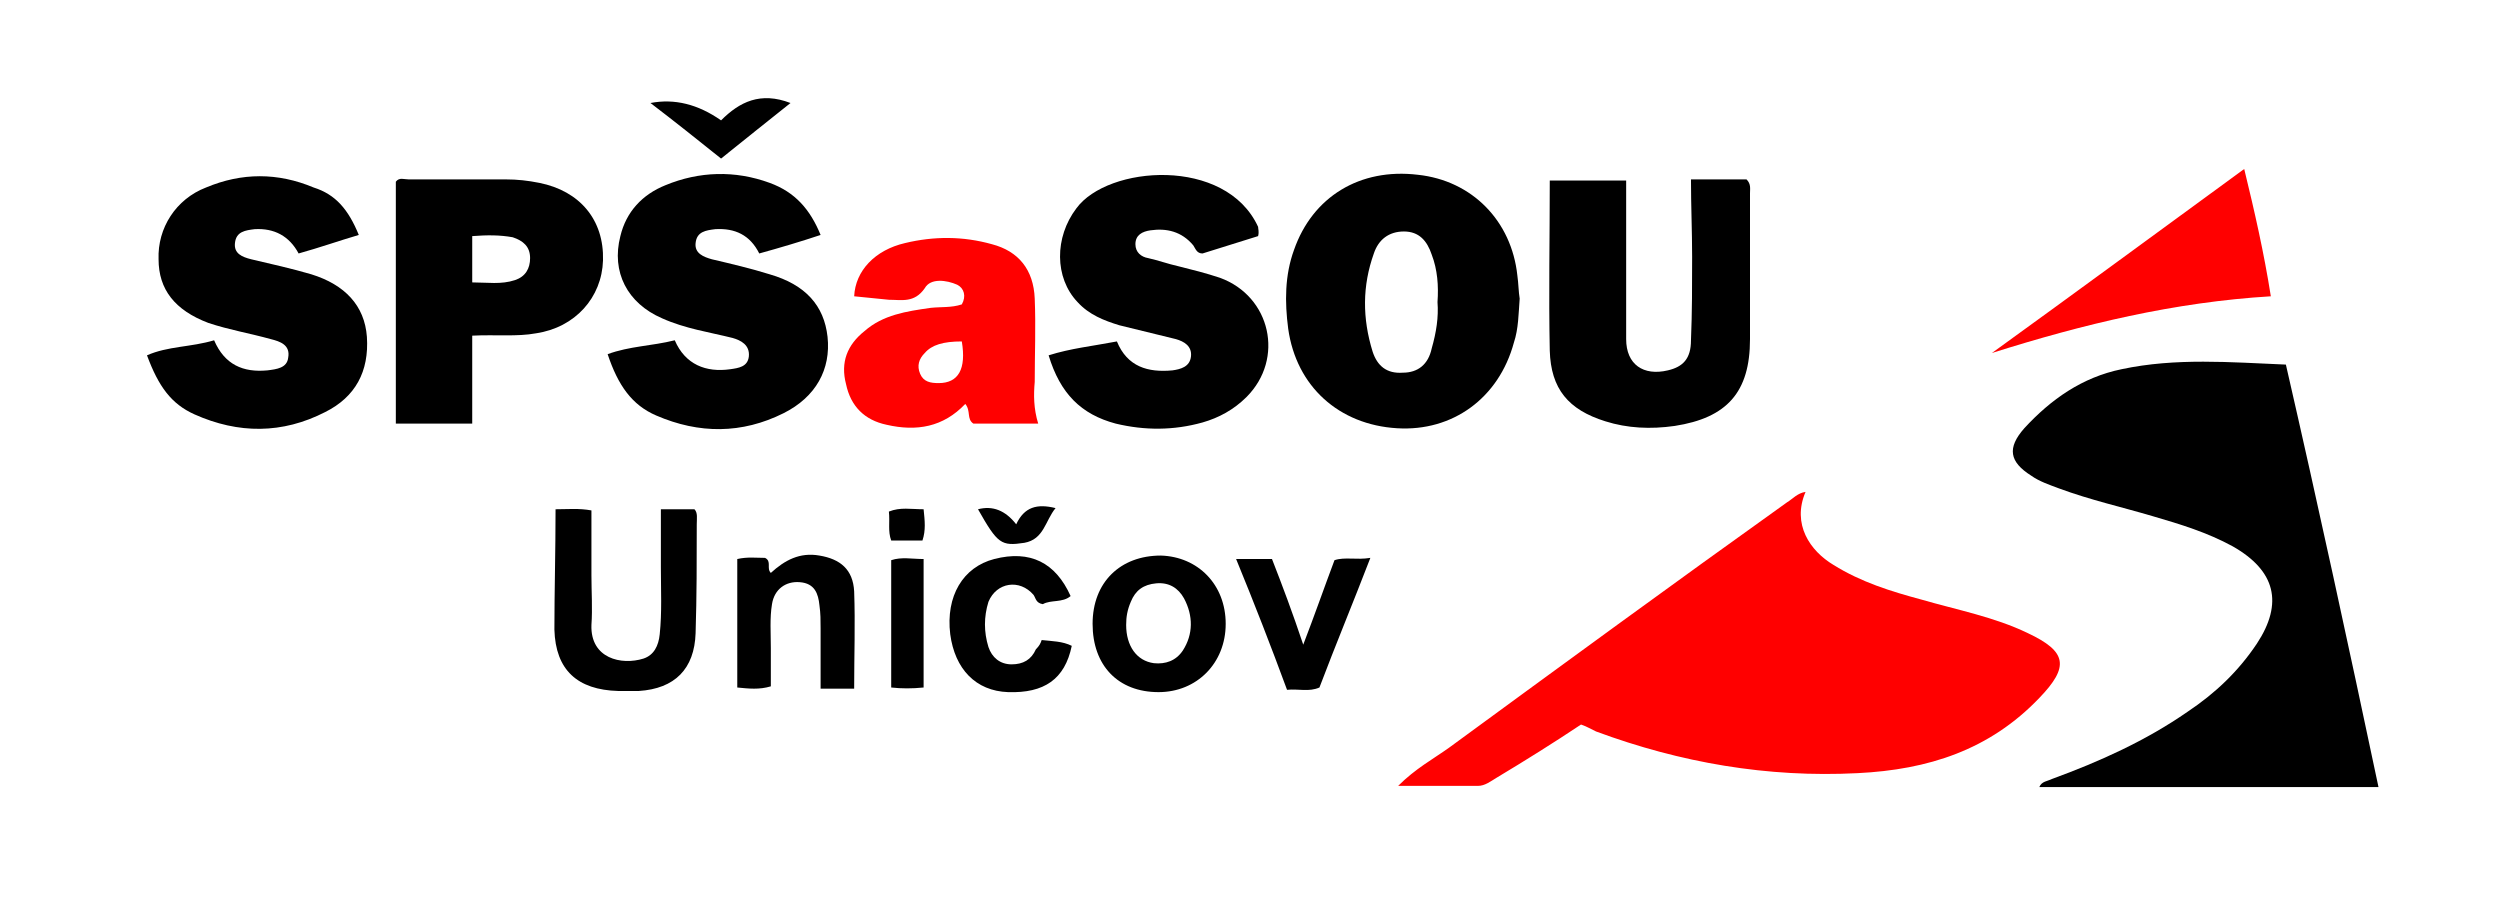
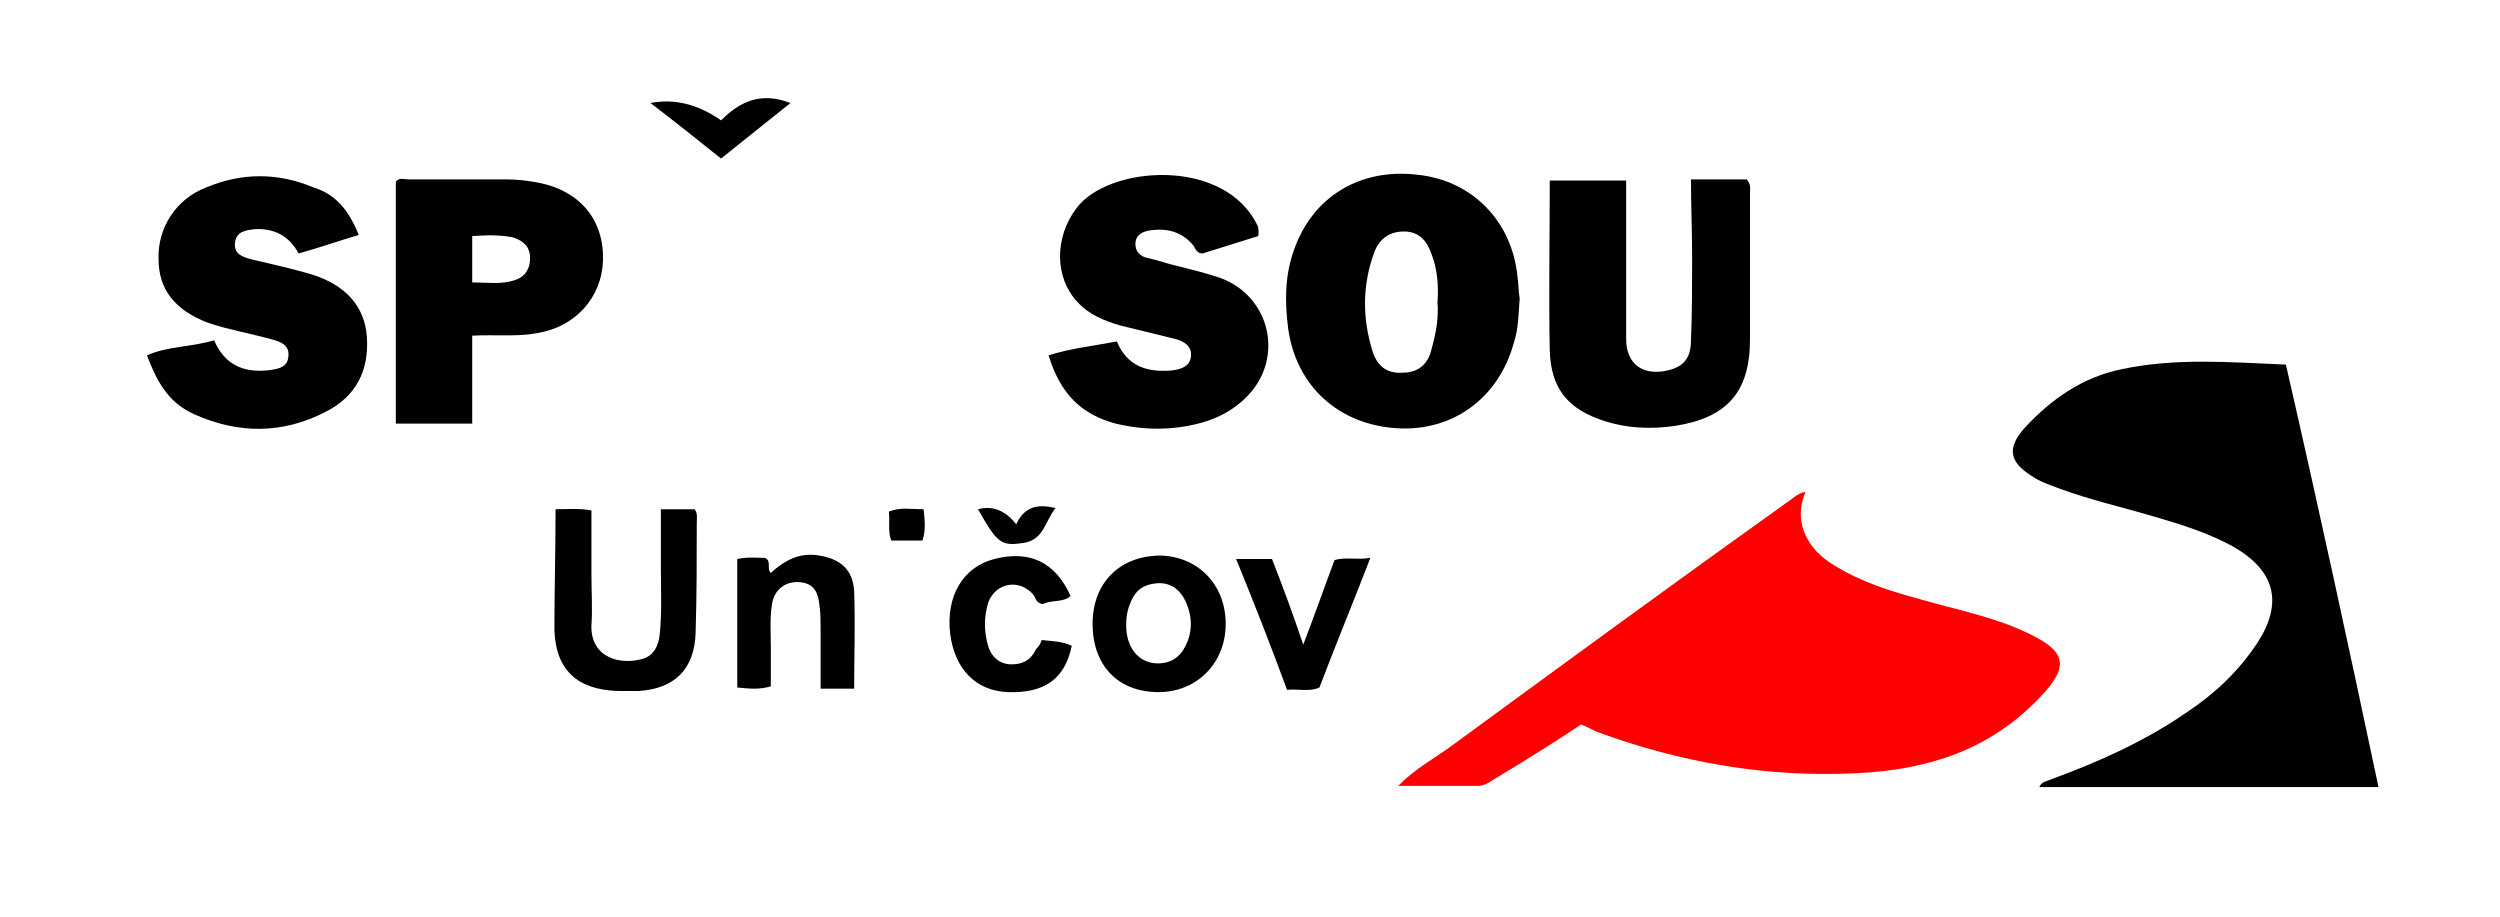
<svg xmlns="http://www.w3.org/2000/svg" id="Vrstva_2" data-name="Vrstva 2" viewBox="0 0 216 79.2">
  <defs>
    <style>
      .cls-1 {
        fill: #ff0000;
      }

      .cls-2 {
        fill: transparent;
      }

      .cls-3 {
        fill: #000000;
      }
    </style>
  </defs>
  <g id="Vrstva_1-2" data-name="Vrstva 1">
    <g>
      <path class="cls-2" d="M0,79.2V0H216V79.2H0ZM156,42.5c-.6,.1-1.1,.5-1.5,.9-9.7,7.1-19.4,14.2-29.2,21.2-1.4,1-2.9,1.9-4.4,3.3h6.9c.6,0,1.1-.4,1.6-.7,2.4-1.5,4.8-3.1,7.3-4.6,.3,.1,.5,.2,.7,.3,.2,.1,.4,.3,.6,.3,7.3,2.6,14.8,4,22.6,3.6,6-.3,11.4-2.1,15.7-6.5,2.5-2.7,2.3-4-1-5.6-2.9-1.4-6.1-2-9.2-2.9-2.7-.7-5.3-1.5-7.6-3-2.1-1.2-3.7-3.5-2.5-6.3h0Zm49.5,25.5c-2.6-12.3-5.2-24.3-7.9-36.5-4.8-.2-9.5-.5-14.2,.4-3.4,.7-6.1,2.6-8.4,5.1-1.5,1.7-1.3,2.9,.6,4.1,.8,.5,1.6,.8,2.4,1.1,2.7,.9,5.4,1.6,8.1,2.4,2.4,.7,4.7,1.4,6.9,2.6,3.7,2,4.4,4.9,2.1,8.4-1.6,2.4-3.6,4.3-6,5.9-3.7,2.4-7.6,4.2-11.7,5.8-.4,.2-.9,.2-1.1,.7h29.2ZM131.3,25.8c0-.6-.1-1.3-.2-1.9-.5-4.7-3.9-8.2-8.6-8.7-5-.6-9.2,1.9-10.7,6.5-.8,2.2-.8,4.5-.5,6.8,.7,5,4.4,8.3,9.4,8.6,4.9,.3,8.8-2.7,10.1-7.4,.3-1.3,.4-2.6,.5-3.9ZM31,20.3c-.9-2.3-2-3.5-3.9-4.3-3.1-1.3-6.2-1.2-9.3,0-2.6,1.1-4.1,3.5-4.1,6.2,.1,2.6,1.5,4.4,4.3,5.5,1.7,.7,3.6,.9,5.4,1.4,.8,.2,1.7,.5,1.5,1.6-.1,1-1,1.1-1.8,1.1-2.1,.2-3.8-.5-4.6-2.6-2,.6-4,.5-5.8,1.3,1,2.7,2.1,4.3,4.1,5.1,3.8,1.7,7.6,1.7,11.3-.2,2.6-1.3,3.8-3.5,3.6-6.5-.2-2.6-1.9-4.5-4.8-5.4-1.7-.5-3.5-.9-5.2-1.3-.7-.2-1.5-.5-1.4-1.4,.1-1,.9-1.1,1.7-1.2,1.7-.1,3,.6,3.8,2.1,1.8-.3,3.5-.8,5.2-1.4Zm77.7,.1c.1-.4,0-.6-.1-.8-2.8-6.1-13-5.3-15.7-1.6-1.8,2.5-1.9,6,.1,8.1,1,1,2.3,1.6,3.6,2,1.6,.5,3.3,.8,4.9,1.2,.7,.2,1.4,.6,1.3,1.5s-.9,1.1-1.6,1.2c-2.1,.2-3.9-.3-4.8-2.5-2,.4-4,.5-5.9,1.2,1,3.3,2.8,5.1,5.8,5.9,2.5,.7,5,.6,7.5-.1,1.5-.4,2.8-1.1,3.8-2.2,3.2-3.3,2-8.7-2.3-10.3-1.2-.4-2.4-.7-3.6-1-.9-.2-1.7-.4-2.6-.7-.6-.2-1.1-.5-1.1-1.2,0-.8,.7-1.1,1.3-1.2,1.4-.2,2.7,0,3.7,1.3,.2,.3,.3,.7,.8,.7,1.7-.5,3.3-1,4.9-1.5Zm-37.8-.1c-.9-2.2-2.3-3.7-4.3-4.5-3-1.1-6-1.1-9,.2-2,.8-3.4,2.3-3.9,4.4-.8,3.2,.6,5.9,3.6,7.1,1.9,.8,4,1.1,6.1,1.7,.8,.2,1.5,.6,1.4,1.6-.1,.9-.9,1-1.6,1.1-2.2,.3-3.9-.4-4.8-2.5-2,.5-4,.5-5.8,1.2,.9,2.7,2.1,4.4,4.2,5.3,3.7,1.6,7.4,1.6,11-.2,2.7-1.3,4-3.7,3.8-6.6-.2-2.7-1.9-4.6-5-5.4-1.7-.5-3.4-.8-5-1.3-.7-.2-1.5-.4-1.4-1.4s.9-1.2,1.7-1.2c1.7-.1,3,.5,3.8,2.1,1.7-.5,3.4-1,5.2-1.6Zm75.2-4.8v6.6c0,2.4,0,4.8-.1,7.2-.1,1.6-.7,2.3-2,2.6-2.1,.5-3.6-.5-3.6-2.7-.1-3.1,0-6.2,0-9.4v-4.3h-6.6c0,5-.1,9.9,0,14.7,.1,3.4,1.6,5.2,4.8,6.1,2,.6,4,.7,6,.4,4.5-.7,6.5-3,6.5-7.5v-12.6c0-.4,.2-.8-.3-1.2-1.3,.1-2.9,.1-4.7,.1ZM40.8,29c2-.1,3.8,.1,5.6-.2,3.4-.6,5.7-3.1,5.8-6.3,.1-3.4-2-6-5.5-6.7-.9-.2-1.9-.3-2.9-.3h-8.4c-.4,0-.9-.2-1.1,.2v20.9h6.6c-.1-2.6-.1-5-.1-7.6Zm48.9,7.6c-.4-1.4-.4-2.6-.4-3.8v-7.2c-.1-2.5-1.4-4.1-3.7-4.7-2.5-.6-5-.6-7.5-.1-2.5,.6-4.2,2.4-4.4,4.6,1,.1,2,.3,3,.3,1.1,.1,2.2,.4,3.1-1,.6-.9,1.9-.7,2.8-.3,.6,.3,.8,1,.4,1.7-.9,.3-1.8,.2-2.7,.3-2,.3-4,.7-5.7,2-1.5,1.2-2.1,2.8-1.6,4.6,.4,1.8,1.6,3,3.5,3.5,2.6,.6,4.9,.1,6.8-1.8,.5,.6,.1,1.3,.7,1.7,1.8,.2,3.6,.2,5.7,.2Zm82.4-6.1c7.8-2.5,15.8-4.4,24.1-4.8-.7-3.8-1.5-7.3-2.3-11-7.4,5.4-14.6,10.6-21.8,15.8Zm-124.1,13.5c0,3.6-.1,7,0,10.4,.1,3.5,2,5.2,5.5,5.3h1.8c3.1-.2,4.8-1.9,4.9-5s.1-6.2,.1-9.4c0-.5,.2-1-.2-1.3h-2.9v5c0,1.9,.1,3.8-.1,5.8-.1,1-.5,1.7-1.4,2.1-1.9,.7-4.7,.1-4.5-2.9,.1-1.4,0-2.9,0-4.3v-5.6c-1.2-.2-2.2-.1-3.2-.1Zm57.9,9.9c0-3.4-2.4-5.8-5.7-5.9-3.4,0-5.9,2.4-5.9,5.9s2.2,5.9,5.7,5.9,5.9-2.5,5.9-5.9Zm-32.1,5.6c0-2.8,.1-5.6,0-8.3-.1-1.8-1.2-2.7-3-3.1-1.7-.3-3,.4-4.2,1.5-.5-.3,.1-1-.5-1.3-.7,0-1.5-.1-2.4,.1v11.1c1,0,2,.2,2.9-.1v-3.3c0-1.3,0-2.5,.1-3.8,.2-1.3,1.2-2,2.4-1.9,1.2,.1,1.6,.9,1.7,2,.1,.7,.1,1.3,.1,2v5.2c1-.1,1.9-.1,2.9-.1Zm16.2-4.2c-.1,.2-.2,.4-.3,.7-.4,1-1.1,1.4-2.1,1.3-1,0-1.7-.6-2-1.5-.4-1.3-.5-2.6,0-3.9,.6-1.8,2.7-2.1,3.9-.6,.2,.3,.2,.7,.8,.8,.7-.3,1.7,0,2.4-.7-1.2-2.9-3.5-4-6.6-3.2-2.7,.7-4.1,3.3-3.8,6.5,.3,3,2.2,4.9,5,5,3.1,.2,4.9-1.1,5.5-4-1-.3-1.9-.3-2.8-.4Zm16.8-7c1.6,3.9,3,7.5,4.5,11.2,1-.2,1.9,.2,2.8-.2,1.4-3.6,2.9-7.3,4.4-11.2-1.2,.2-2.2-.1-3.1,.2-.9,2.4-1.8,4.7-2.7,7.3-1-2.6-1.9-5-2.7-7.4-1.1,.1-2,.1-3.2,.1Zm-27,11.1v-11.1c-1,0-1.9-.2-2.8,.1v11c.9,.2,1.8,.2,2.8,0ZM62.3,10.4q-2.9-2.1-6.2-1.6c2.1,1.7,4.1,3.3,6.1,4.8,2.1-1.6,4-3.2,6-4.8-2.5-.9-4.4-.1-5.9,1.6Zm25.5,34.9q-1.4-1.7-3.3-1.3c1.7,2.9,2,3.2,4,2.9,1.7-.2,1.8-1.9,2.7-3-1.5-.4-2.6-.1-3.4,1.4Zm-8-1.3c-1.1,0-2-.2-2.9,.2,0,.9-.2,1.7,.2,2.5h2.7c.1-.9,.1-1.7,0-2.7Z" />
      <path class="cls-1" d="M156,42.5c-1.2,2.8,.4,5.1,2.4,6.3,2.4,1.5,5,2.3,7.6,3,3.1,.9,6.3,1.5,9.2,2.9,3.4,1.6,3.6,2.9,1,5.6-4.3,4.5-9.6,6.2-15.7,6.5-7.8,.4-15.3-.9-22.6-3.6-.2-.1-.4-.2-.6-.3-.2-.1-.4-.2-.7-.3-2.4,1.6-4.8,3.1-7.3,4.6-.5,.3-1,.7-1.6,.7h-6.9c1.5-1.5,3-2.3,4.4-3.3,9.7-7.1,19.4-14.2,29.2-21.2,.5-.3,.9-.8,1.6-.9h0Z" />
      <path class="cls-3" d="M205.5,68h-29.3c.2-.5,.7-.5,1.1-.7,4.1-1.5,8.1-3.3,11.7-5.8,2.4-1.6,4.4-3.5,6-5.9,2.3-3.5,1.6-6.3-2.1-8.4-2.2-1.2-4.5-1.9-6.9-2.6-2.7-.8-5.4-1.4-8.1-2.4-.8-.3-1.7-.6-2.4-1.1-1.9-1.2-2.1-2.4-.6-4.1,2.3-2.5,5-4.4,8.4-5.1,4.7-1,9.4-.6,14.2-.4,2.8,12.2,5.4,24.2,8,36.5Z" />
      <path class="cls-3" d="M131.3,25.8c-.1,1.3-.1,2.6-.5,3.8-1.3,4.8-5.3,7.7-10.1,7.4-5-.3-8.7-3.6-9.4-8.6-.3-2.3-.3-4.6,.5-6.8,1.6-4.6,5.7-7.1,10.7-6.5,4.7,.5,8.1,4,8.6,8.7,.1,.7,.1,1.4,.2,2Zm-7.1,.3c.1-1.4,0-2.8-.5-4.1-.4-1.2-1.1-2-2.4-2s-2.2,.7-2.6,1.9c-1,2.8-1,5.6-.1,8.5,.4,1.2,1.2,1.9,2.6,1.8,1.3,0,2.2-.7,2.5-2.1,.4-1.4,.6-2.7,.5-4Z" />
      <path class="cls-3" d="M31,20.3c-1.7,.5-3.4,1.1-5.2,1.6-.8-1.5-2.1-2.2-3.8-2.1-.8,.1-1.6,.2-1.7,1.2-.1,.9,.6,1.2,1.4,1.4,1.7,.4,3.5,.8,5.2,1.3,2.9,.9,4.6,2.7,4.8,5.4,.2,3-1,5.2-3.6,6.5-3.7,1.9-7.5,1.9-11.3,.2-2-.9-3.1-2.4-4.1-5.1,1.8-.8,3.8-.7,5.8-1.3,.9,2.1,2.5,2.8,4.6,2.6,.8-.1,1.7-.2,1.8-1.1,.2-1.1-.7-1.4-1.5-1.6-1.8-.5-3.6-.8-5.4-1.4-2.9-1.1-4.3-2.9-4.3-5.5-.1-2.7,1.5-5.2,4.1-6.2,3.1-1.3,6.2-1.3,9.3,0,1.9,.6,3,1.9,3.9,4.1Z" />
      <path class="cls-3" d="M108.7,20.4c-1.6,.5-3.2,1-4.8,1.5-.5,0-.6-.4-.8-.7-1-1.2-2.3-1.5-3.7-1.3-.7,.1-1.3,.4-1.3,1.2,0,.7,.5,1.1,1.1,1.2,.9,.2,1.7,.5,2.6,.7,1.2,.3,2.4,.6,3.6,1,4.4,1.6,5.6,7,2.3,10.3-1.1,1.1-2.4,1.8-3.8,2.2-2.5,.7-5,.7-7.5,.1-3-.8-4.8-2.6-5.8-5.9,1.9-.6,3.8-.8,5.9-1.2,.9,2.2,2.7,2.7,4.8,2.5,.7-.1,1.5-.3,1.6-1.2,.1-.9-.6-1.3-1.3-1.5-1.6-.4-3.3-.8-4.9-1.2-1.3-.4-2.6-.9-3.6-2-2-2.1-2-5.6-.1-8.1,2.7-3.7,12.9-4.5,15.7,1.6,0,.2,.1,.4,0,.8Z" />
-       <path class="cls-3" d="M70.9,20.3c-1.8,.6-3.5,1.1-5.3,1.6-.8-1.6-2.1-2.2-3.8-2.1-.8,.1-1.6,.2-1.7,1.2-.1,.9,.7,1.2,1.4,1.4,1.7,.4,3.4,.8,5,1.3,3.1,.9,4.7,2.7,5,5.4,.3,2.8-1,5.2-3.8,6.6-3.6,1.8-7.3,1.8-11,.2-2.1-.9-3.3-2.6-4.2-5.3,1.9-.7,3.8-.7,5.8-1.2,.9,2.1,2.7,2.8,4.8,2.5,.7-.1,1.5-.2,1.6-1.1,.1-1-.7-1.4-1.4-1.6-2-.5-4.1-.8-6.1-1.7-3-1.3-4.4-4-3.6-7.1,.5-2.1,1.9-3.6,3.9-4.4,2.9-1.2,6-1.3,9-.2,2.2,.8,3.5,2.3,4.4,4.5Z" />
      <path class="cls-3" d="M146.1,15.5h4.8c.4,.4,.3,.8,.3,1.2v12.6c0,4.6-2,6.8-6.5,7.5-2.1,.3-4.1,.2-6-.4-3.2-1-4.7-2.8-4.8-6.1-.1-4.9,0-9.7,0-14.7h6.6v13.7c0,2.2,1.5,3.2,3.6,2.7,1.3-.3,2-1,2-2.6,.1-2.4,.1-4.8,.1-7.2,0-2.2-.1-4.4-.1-6.7Z" />
      <path class="cls-3" d="M40.8,29v7.6h-6.6V15.7c.3-.4,.7-.2,1.1-.2h8.4c1,0,1.9,.1,2.9,.3,3.5,.7,5.6,3.2,5.5,6.7-.1,3.2-2.4,5.8-5.8,6.3-1.6,.3-3.5,.1-5.5,.2Zm0-4.6c1.3,0,2.5,.2,3.7-.2,.9-.3,1.3-1,1.3-1.9,0-1-.6-1.5-1.5-1.8-1.1-.2-2.2-.2-3.5-.1v4Z" />
-       <path class="cls-1" d="M89.7,36.6h-5.6c-.6-.4-.2-1.1-.7-1.7-1.9,2-4.2,2.4-6.8,1.8-1.9-.4-3.1-1.6-3.5-3.5-.5-1.9,.1-3.4,1.6-4.6,1.6-1.4,3.6-1.7,5.7-2,.9-.1,1.8,0,2.7-.3,.4-.7,.2-1.4-.4-1.7-.9-.4-2.3-.6-2.8,.3-.9,1.3-2,1-3.1,1-1-.1-2-.2-3-.3,.1-2.2,1.8-4,4.4-4.6,2.5-.6,5-.6,7.5,.1,2.3,.6,3.6,2.2,3.7,4.7,.1,2.4,0,4.8,0,7.2-.1,1.1-.1,2.3,.3,3.6Zm-6.6-7.1c-1.6,0-2.6,.3-3.2,1-.5,.5-.7,1.1-.4,1.8,.3,.7,.9,.8,1.6,.8,1.7,0,2.4-1.2,2-3.6Z" />
-       <path class="cls-1" d="M172.1,30.5c7.2-5.2,14.4-10.5,21.8-15.9,.9,3.7,1.7,7.2,2.3,11-8.3,.5-16.2,2.4-24.1,4.9Z" />
      <path class="cls-3" d="M48,44c1.1,0,2-.1,3.1,.1v5.6c0,1.4,.1,2.9,0,4.3-.1,2.9,2.6,3.5,4.5,2.9,.9-.3,1.3-1.1,1.4-2.1,.2-1.9,.1-3.8,.1-5.8v-5h2.9c.3,.3,.2,.8,.2,1.3,0,3.1,0,6.2-.1,9.4-.1,3.1-1.8,4.8-4.9,5h-1.8c-3.5-.1-5.4-1.8-5.5-5.3,0-3.3,.1-6.8,.1-10.4Z" />
      <path class="cls-3" d="M105.9,53.9c0,3.4-2.5,5.9-5.8,5.9-3.5,0-5.7-2.3-5.7-5.9s2.4-5.9,5.9-5.9c3.2,.1,5.6,2.5,5.6,5.9Zm-8.6,.1c0,1.8,.9,3.1,2.4,3.3,1,.1,1.9-.2,2.5-1.1,.9-1.4,.9-3,.1-4.5-.5-.9-1.3-1.4-2.4-1.3s-1.8,.6-2.2,1.6c-.3,.7-.4,1.3-.4,2Z" />
      <path class="cls-3" d="M73.8,59.5h-2.9v-5.2c0-.7,0-1.3-.1-2-.1-1-.4-1.9-1.7-2-1.2-.1-2.2,.6-2.4,1.9-.2,1.2-.1,2.5-.1,3.8v3.3c-1,.3-1.9,.2-2.9,.1v-11.1c.9-.2,1.6-.1,2.4-.1,.6,.3,.1,.9,.5,1.3,1.2-1.1,2.5-1.8,4.2-1.5,1.8,.3,2.9,1.2,3,3.1,.1,2.8,0,5.5,0,8.4Z" />
      <path class="cls-3" d="M90,55.3c.9,.1,1.8,.1,2.6,.5-.6,2.9-2.4,4.1-5.5,4-2.8-.1-4.6-2-5-5-.4-3.3,1.1-5.8,3.8-6.5,3.1-.8,5.3,.3,6.6,3.2-.7,.6-1.7,.3-2.4,.7-.6-.1-.6-.5-.8-.8-1.2-1.4-3.2-1.1-3.9,.6-.4,1.3-.4,2.6,0,3.9,.3,.9,1,1.5,2,1.5s1.7-.4,2.1-1.3c.3-.3,.4-.5,.5-.8Z" />
      <path class="cls-3" d="M106.8,48.3h3.1c.9,2.3,1.8,4.7,2.7,7.4,1-2.6,1.8-4.9,2.7-7.3,.9-.3,1.9,0,3.1-.2-1.5,3.9-3,7.5-4.4,11.2-.9,.4-1.8,.1-2.8,.2-1.4-3.8-2.8-7.4-4.4-11.3Z" />
-       <path class="cls-3" d="M79.8,59.4c-1,.1-1.9,.1-2.8,0v-11c.9-.3,1.8-.1,2.8-.1v11.1Z" />
      <path class="cls-3" d="M62.3,10.4c1.6-1.6,3.4-2.5,6-1.5-2,1.6-3.9,3.1-6,4.8-2-1.6-4-3.2-6.1-4.8q3.1-.6,6.1,1.5Z" />
      <path class="cls-3" d="M87.8,45.3c.7-1.5,1.8-1.8,3.4-1.4-.9,1.1-1,2.7-2.7,3-2,.3-2.3,.1-4-2.9q1.9-.5,3.3,1.3Z" />
      <path class="cls-3" d="M79.8,44c.1,1,.2,1.8-.1,2.7h-2.7c-.3-.8-.1-1.6-.2-2.5,1-.4,1.9-.2,3-.2Z" />
      <path class="cls-2" d="M124.2,26.1c0,1.3-.1,2.6-.4,3.9-.4,1.4-1.3,2.1-2.5,2.1-1.3,0-2.2-.7-2.6-1.8-.9-2.8-.9-5.7,.1-8.5,.4-1.2,1.3-1.9,2.6-1.9s2,.9,2.4,2c.4,1.4,.5,2.8,.4,4.2Z" />
-       <path class="cls-2" d="M40.8,24.4v-4c1.2-.1,2.3-.1,3.5,.1,.9,.2,1.5,.8,1.5,1.8s-.4,1.6-1.3,1.9c-1.2,.4-2.4,.2-3.7,.2Z" />
      <path class="cls-2" d="M83.1,29.5c.4,2.4-.3,3.6-2,3.6-.7,0-1.3-.1-1.6-.8-.3-.7,0-1.3,.4-1.8,.6-.7,1.6-1,3.2-1Z" />
      <path class="cls-2" d="M97.3,54c0-.7,.1-1.3,.4-1.9,.4-.9,1.2-1.5,2.2-1.6s1.9,.4,2.4,1.3c.7,1.5,.8,3-.1,4.5-.5,.9-1.4,1.2-2.5,1.1-1.4-.3-2.4-1.6-2.4-3.4Z" />
    </g>
  </g>
</svg>